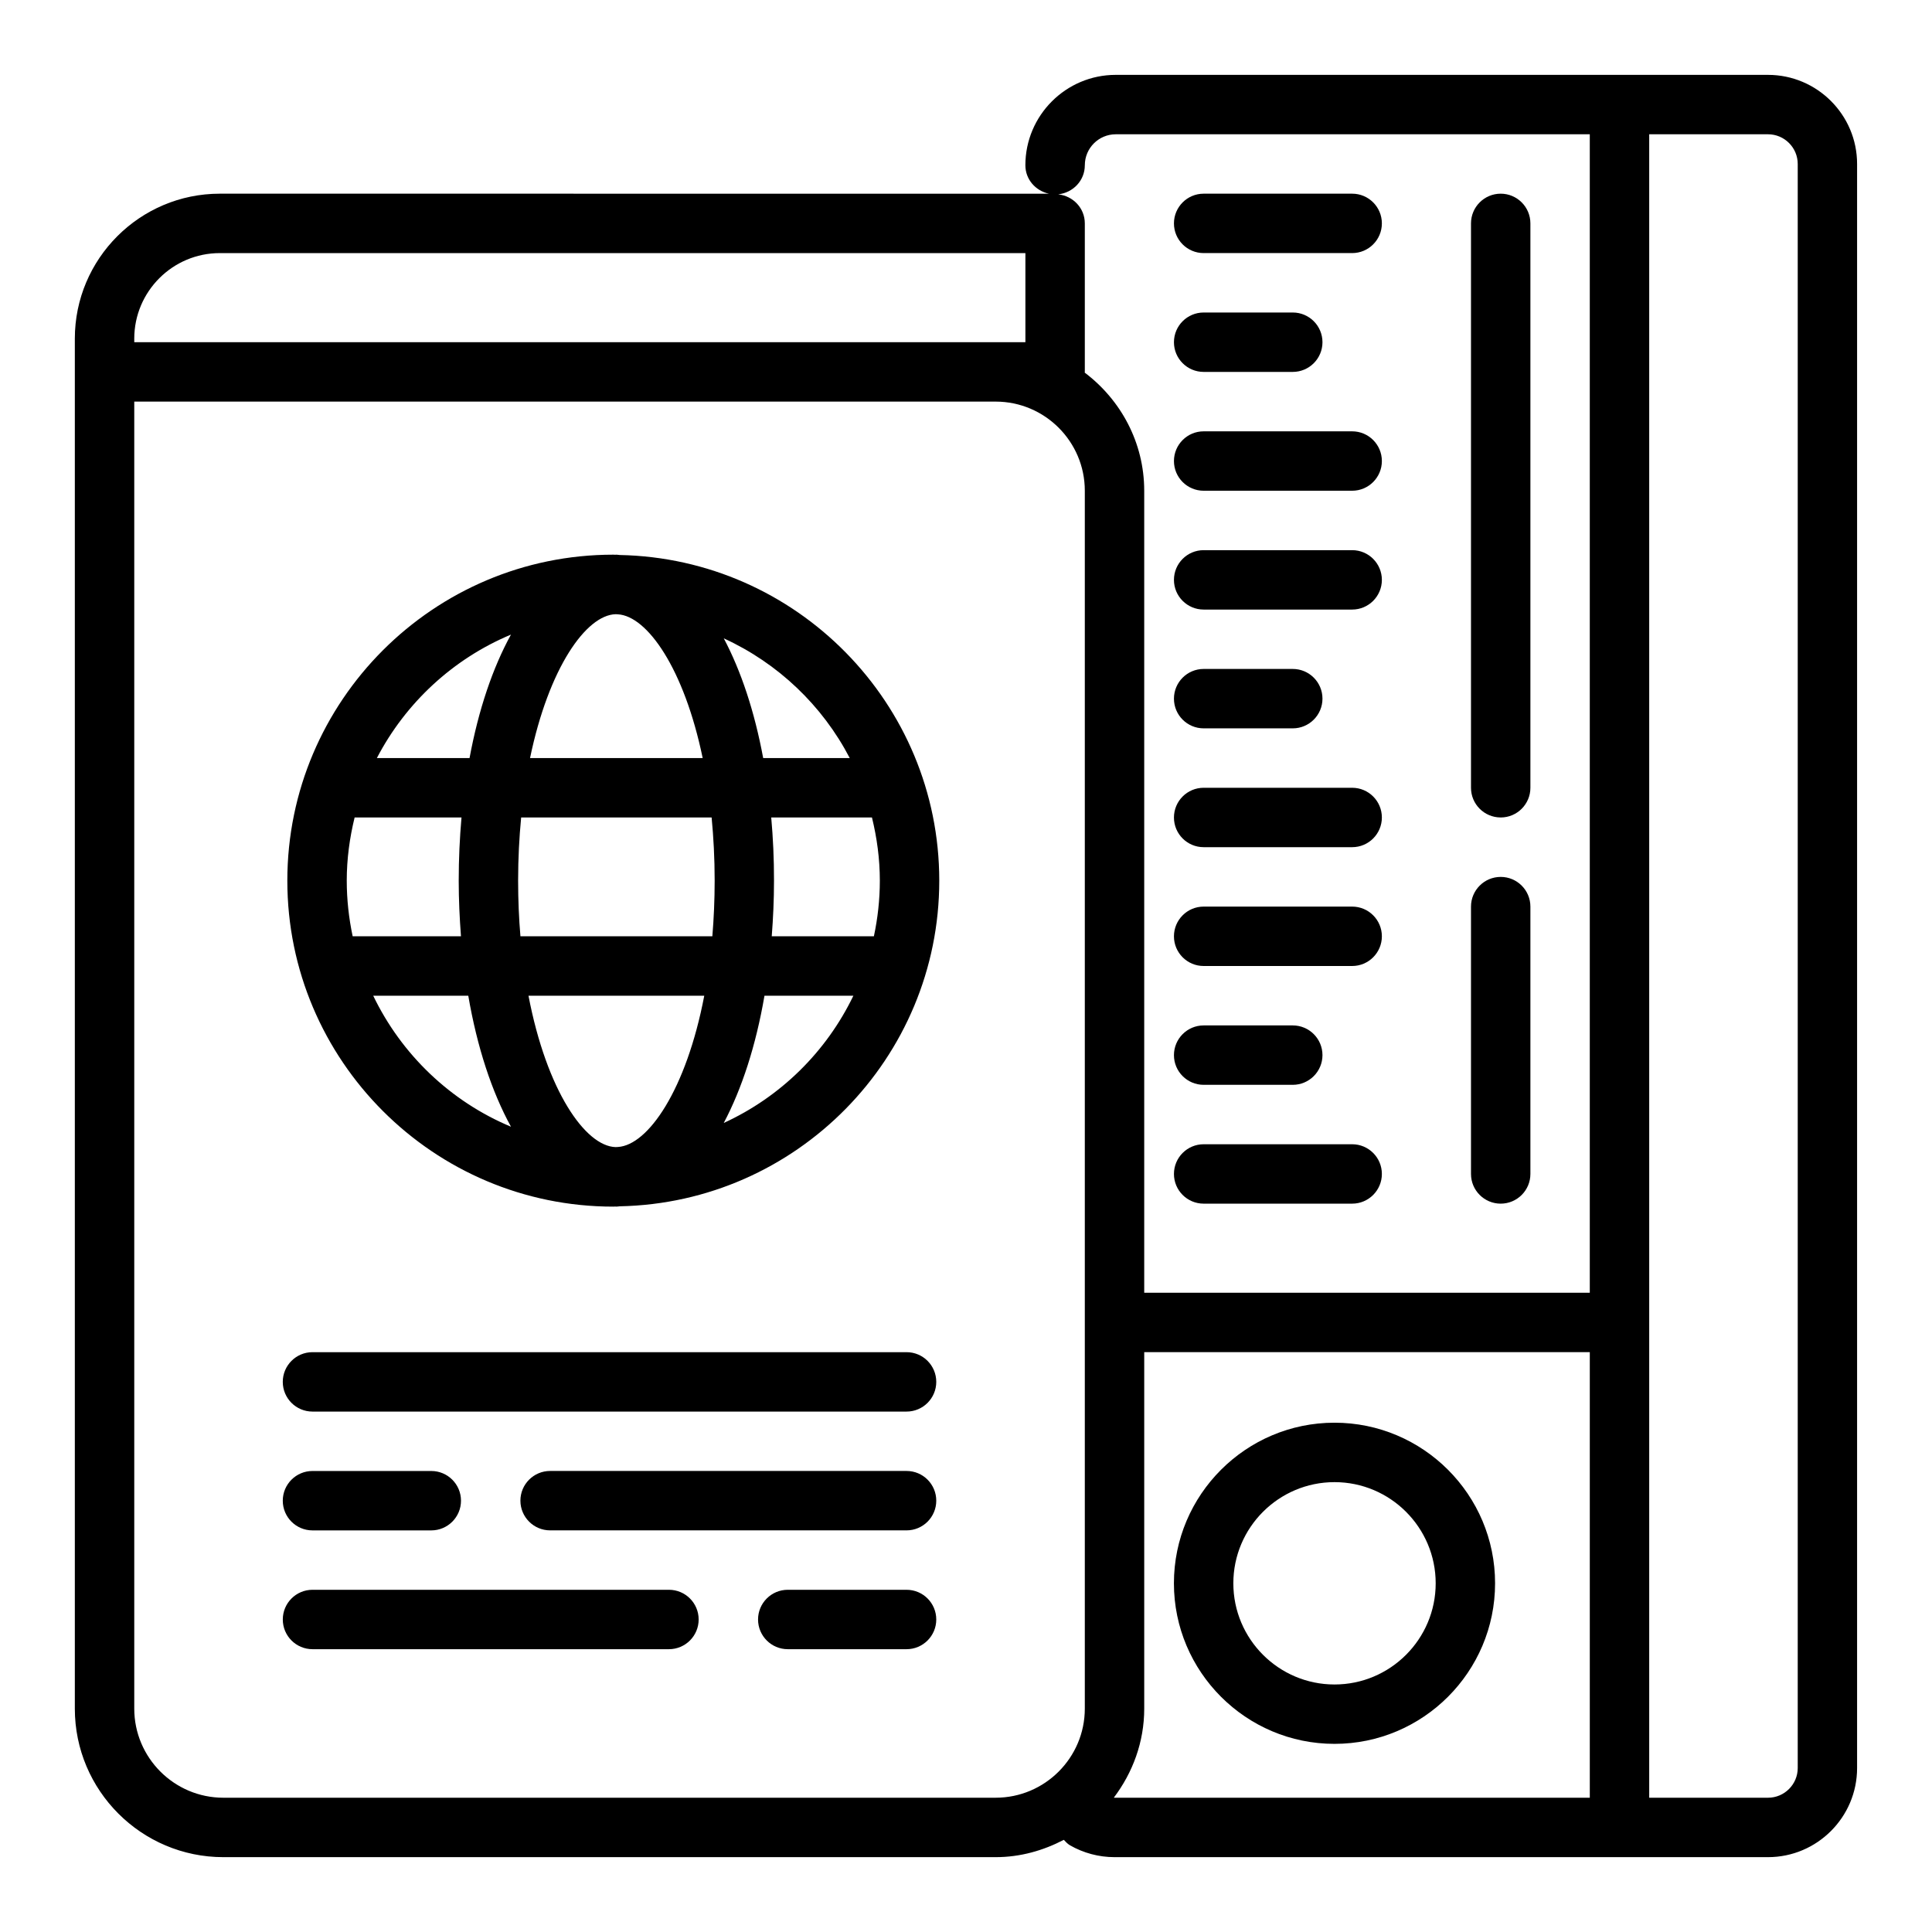
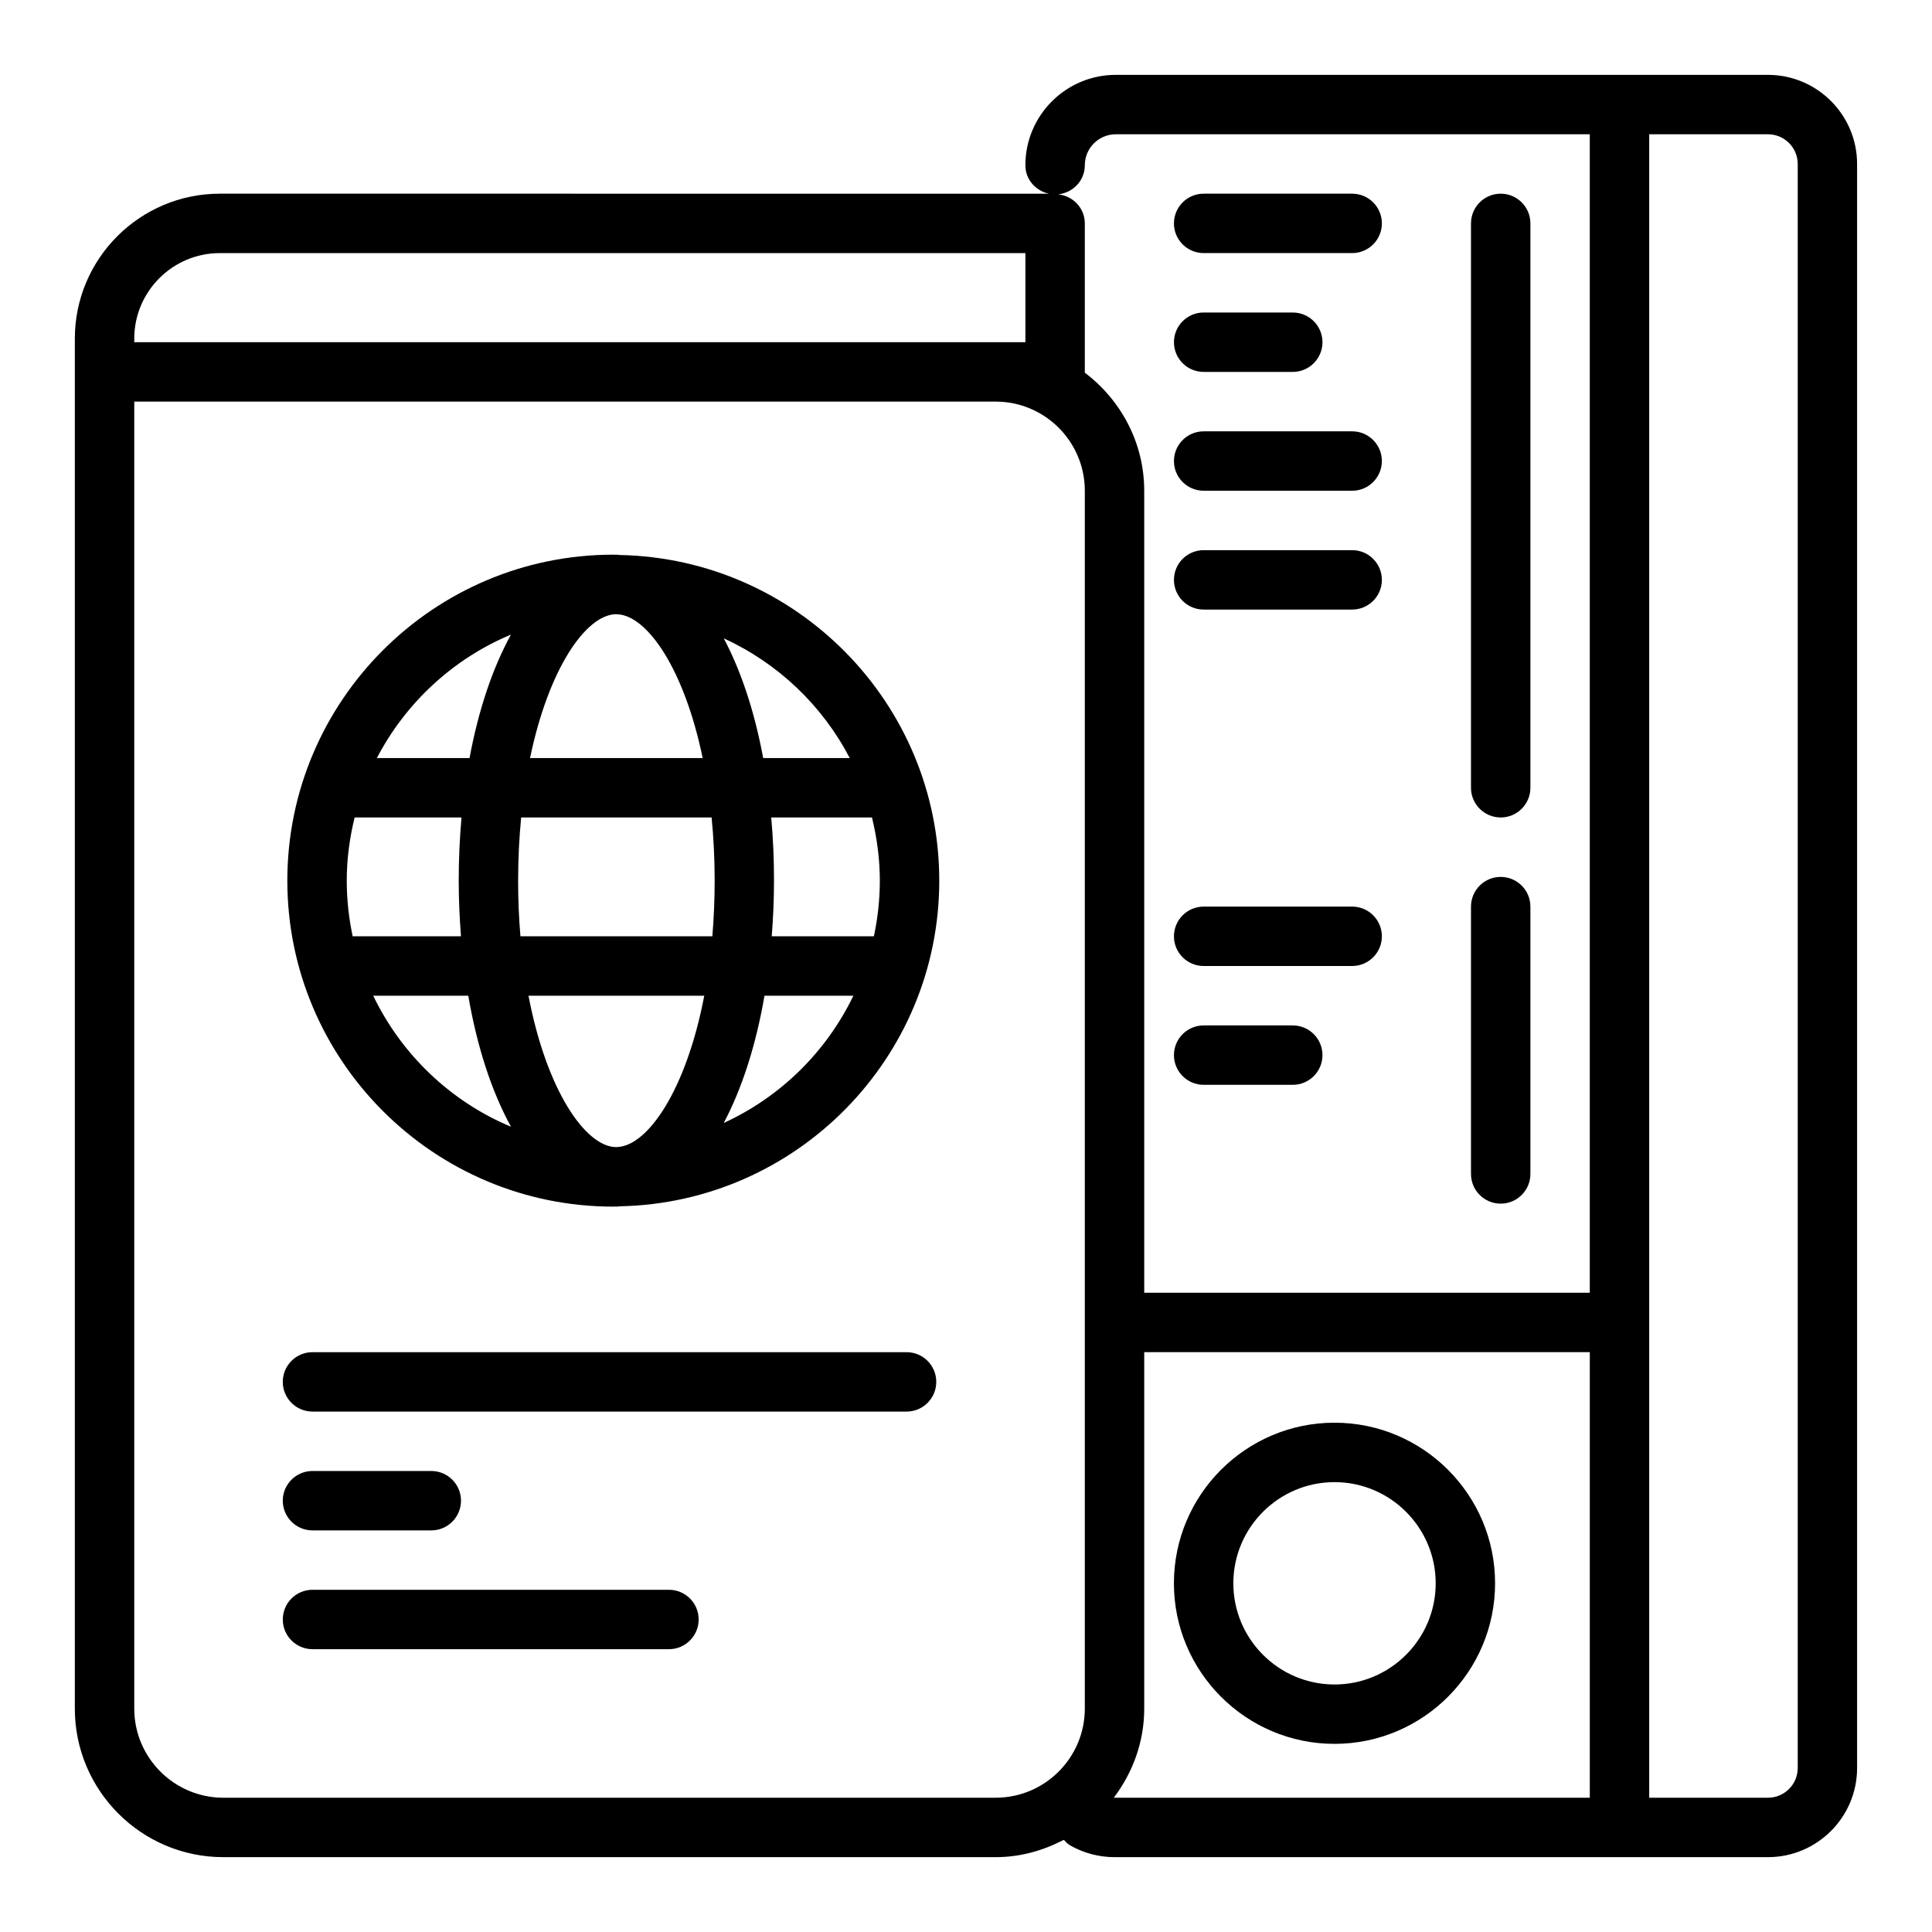
<svg xmlns="http://www.w3.org/2000/svg" fill="#000000" width="800px" height="800px" version="1.1" viewBox="144 144 512 512">
  <g>
    <path d="m612.54 163.84h-172.86c-13.199 0-23.945 10.746-23.945 23.949 0 3.769 2.699 6.769 6.234 7.543l-219.72-0.004c-21.184 0-38.418 17.234-38.418 38.418v363.06c0 21.703 17.656 39.359 39.359 39.359h204.67c6.543 0 12.617-1.754 18.059-4.59 0.496 0.512 0.969 1.055 1.613 1.434 3.586 2.062 7.672 3.156 11.82 3.156h173.18c13.02 0 23.617-10.598 23.617-23.617v-425.09c0-13.02-10.598-23.617-23.617-23.617zm-181.05 23.949c0-4.527 3.676-8.203 8.199-8.203h125.62v307.01h-118.08v-212.54c0-12.824-6.258-24.129-15.777-31.316 0.004-0.062 0.035-0.109 0.035-0.172v-39.359c0-4.055-3.109-7.281-7.055-7.707 3.945-0.426 7.055-3.652 7.055-7.707zm-251.91 45.957c0-12.5 10.172-22.672 22.672-22.672h213.49v23.617h-236.16zm23.617 386.67c-13.02 0-23.617-10.598-23.617-23.617v-346.37h228.29c13.02 0 23.617 10.598 23.617 23.617v322.75c0 13.02-10.598 23.617-23.617 23.617zm235.98-0.023c4.984-6.598 8.055-14.703 8.055-23.59v-94.465h118.08v118.08l-125.95-0.004c-0.062 0-0.117-0.023-0.184-0.023zm181.24-7.848c0 4.336-3.535 7.871-7.871 7.871h-31.488v-440.83h31.488c4.336 0 7.871 3.535 7.871 7.871z" />
-     <path d="m541.7 360.64c4.344 0 7.871-3.527 7.871-7.871v-149.57c0-4.344-3.527-7.871-7.871-7.871s-7.871 3.527-7.871 7.871v149.57c0 4.344 3.523 7.867 7.871 7.867z" />
+     <path d="m541.7 360.64c4.344 0 7.871-3.527 7.871-7.871v-149.57c0-4.344-3.527-7.871-7.871-7.871s-7.871 3.527-7.871 7.871v149.57c0 4.344 3.523 7.867 7.871 7.867" />
    <path d="m541.7 462.98c4.344 0 7.871-3.527 7.871-7.871v-70.848c0-4.344-3.527-7.871-7.871-7.871s-7.871 3.527-7.871 7.871v70.848c0 4.344 3.523 7.871 7.871 7.871z" />
    <path d="m462.98 211.07h39.359c4.344 0 7.871-3.527 7.871-7.871s-3.527-7.871-7.871-7.871h-39.359c-4.344 0-7.871 3.527-7.871 7.871-0.004 4.344 3.523 7.871 7.871 7.871z" />
    <path d="m462.98 242.56h23.617c4.344 0 7.871-3.527 7.871-7.871s-3.527-7.871-7.871-7.871h-23.617c-4.344 0-7.871 3.527-7.871 7.871-0.004 4.344 3.523 7.871 7.871 7.871z" />
    <path d="m462.98 274.05h39.359c4.344 0 7.871-3.527 7.871-7.871s-3.527-7.871-7.871-7.871h-39.359c-4.344 0-7.871 3.527-7.871 7.871-0.004 4.344 3.523 7.871 7.871 7.871z" />
    <path d="m462.98 305.54h39.359c4.344 0 7.871-3.527 7.871-7.871s-3.527-7.871-7.871-7.871h-39.359c-4.344 0-7.871 3.527-7.871 7.871-0.004 4.344 3.523 7.871 7.871 7.871z" />
-     <path d="m462.98 337.02h23.617c4.344 0 7.871-3.527 7.871-7.871s-3.527-7.871-7.871-7.871h-23.617c-4.344 0-7.871 3.527-7.871 7.871-0.004 4.344 3.523 7.871 7.871 7.871z" />
-     <path d="m462.98 368.51h39.359c4.344 0 7.871-3.527 7.871-7.871s-3.527-7.871-7.871-7.871h-39.359c-4.344 0-7.871 3.527-7.871 7.871-0.004 4.344 3.523 7.871 7.871 7.871z" />
    <path d="m462.98 400h39.359c4.344 0 7.871-3.527 7.871-7.871s-3.527-7.871-7.871-7.871h-39.359c-4.344 0-7.871 3.527-7.871 7.871-0.004 4.344 3.523 7.871 7.871 7.871z" />
    <path d="m462.98 431.49h23.617c4.344 0 7.871-3.527 7.871-7.871s-3.527-7.871-7.871-7.871h-23.617c-4.344 0-7.871 3.527-7.871 7.871-0.004 4.344 3.523 7.871 7.871 7.871z" />
-     <path d="m462.98 462.98h39.359c4.344 0 7.871-3.527 7.871-7.871s-3.527-7.871-7.871-7.871h-39.359c-4.344 0-7.871 3.527-7.871 7.871-0.004 4.344 3.523 7.871 7.871 7.871z" />
    <path d="m497.66 521.03c-23.469 0-42.559 19.09-42.559 42.555 0 23.465 19.09 42.555 42.555 42.555s42.555-19.09 42.555-42.555c0.004-23.465-19.086-42.555-42.551-42.555zm0 69.375c-14.785 0-26.812-12.027-26.812-26.812s12.027-26.812 26.812-26.812 26.812 12.027 26.812 26.812-12.023 26.812-26.812 26.812z" />
    <path d="m308.22 291.08c-0.293-0.008-0.574-0.086-0.875-0.086-0.094 0-0.18 0.023-0.277 0.023-0.18 0-0.355-0.023-0.535-0.023-47.633 0-86.387 38.754-86.387 86.387 0 47.633 38.754 86.387 86.387 86.387 0.18 0 0.355-0.023 0.535-0.023 0.094 0 0.18 0.023 0.277 0.023 0.301 0 0.582-0.07 0.875-0.086 46.848-0.914 84.695-39.242 84.695-86.301 0-47.059-37.848-85.387-84.695-86.301zm60.969 53.812h-22.938c-2.289-12.344-5.871-23.105-10.445-31.723 14.348 6.57 26.125 17.773 33.383 31.723zm-61.434 103.07c-0.203 0-0.41 0.031-0.621 0.031-8.016-0.242-18.262-14.93-23.082-40.121h46.586c-4.777 24.969-14.891 39.605-22.883 40.09zm-25.836-55.836c-0.395-4.676-0.613-9.582-0.613-14.746 0-5.902 0.301-11.477 0.805-16.742h50.477c0.504 5.266 0.805 10.84 0.805 16.742 0 5.164-0.227 10.066-0.613 14.746zm-46.027-14.742c0-5.777 0.77-11.367 2.086-16.742h28.324c-0.473 5.391-0.738 10.973-0.738 16.742 0 5.062 0.234 9.965 0.598 14.746h-28.703c-1.008-4.766-1.566-9.684-1.566-14.746zm71.242-70.613c0.203 0 0.41 0.023 0.621 0.031 7.769 0.473 17.539 14.352 22.465 38.094h-45.754c4.973-23.945 14.867-37.887 22.668-38.125zm41.25 53.867h26.695c1.316 5.375 2.086 10.965 2.086 16.742 0 5.062-0.559 9.98-1.574 14.746h-27.07c0.371-4.777 0.598-9.684 0.598-14.746 0.012-5.766-0.254-11.348-0.734-16.742zm-68.969-48.465c-4.832 8.777-8.605 19.902-10.98 32.723h-24.562c7.629-14.648 20.211-26.324 35.543-32.723zm-36.508 95.699h25.191c2.348 13.656 6.242 25.488 11.32 34.723-16.023-6.691-29.012-19.137-36.512-34.723zm92.895 33.723c4.816-9.086 8.527-20.555 10.793-33.723h23.562c-7.156 14.871-19.328 26.844-34.355 33.723z" />
    <path d="m384.25 502.34h-157.44c-4.344 0-7.871 3.527-7.871 7.871s3.527 7.871 7.871 7.871h157.44c4.344 0 7.871-3.527 7.871-7.871s-3.523-7.871-7.871-7.871z" />
    <path d="m226.81 549.57h31.488c4.344 0 7.871-3.527 7.871-7.871s-3.527-7.871-7.871-7.871h-31.488c-4.344 0-7.871 3.527-7.871 7.871s3.527 7.871 7.871 7.871z" />
-     <path d="m384.25 533.82h-94.465c-4.344 0-7.871 3.527-7.871 7.871s3.527 7.871 7.871 7.871h94.465c4.344 0 7.871-3.527 7.871-7.871 0-4.348-3.523-7.871-7.871-7.871z" />
-     <path d="m384.25 565.31h-31.488c-4.344 0-7.871 3.527-7.871 7.871s3.527 7.871 7.871 7.871h31.488c4.344 0 7.871-3.527 7.871-7.871 0-4.348-3.523-7.871-7.871-7.871z" />
    <path d="m321.28 565.31h-94.465c-4.344 0-7.871 3.527-7.871 7.871s3.527 7.871 7.871 7.871h94.465c4.344 0 7.871-3.527 7.871-7.871 0-4.348-3.523-7.871-7.871-7.871z" />
  </g>
</svg>